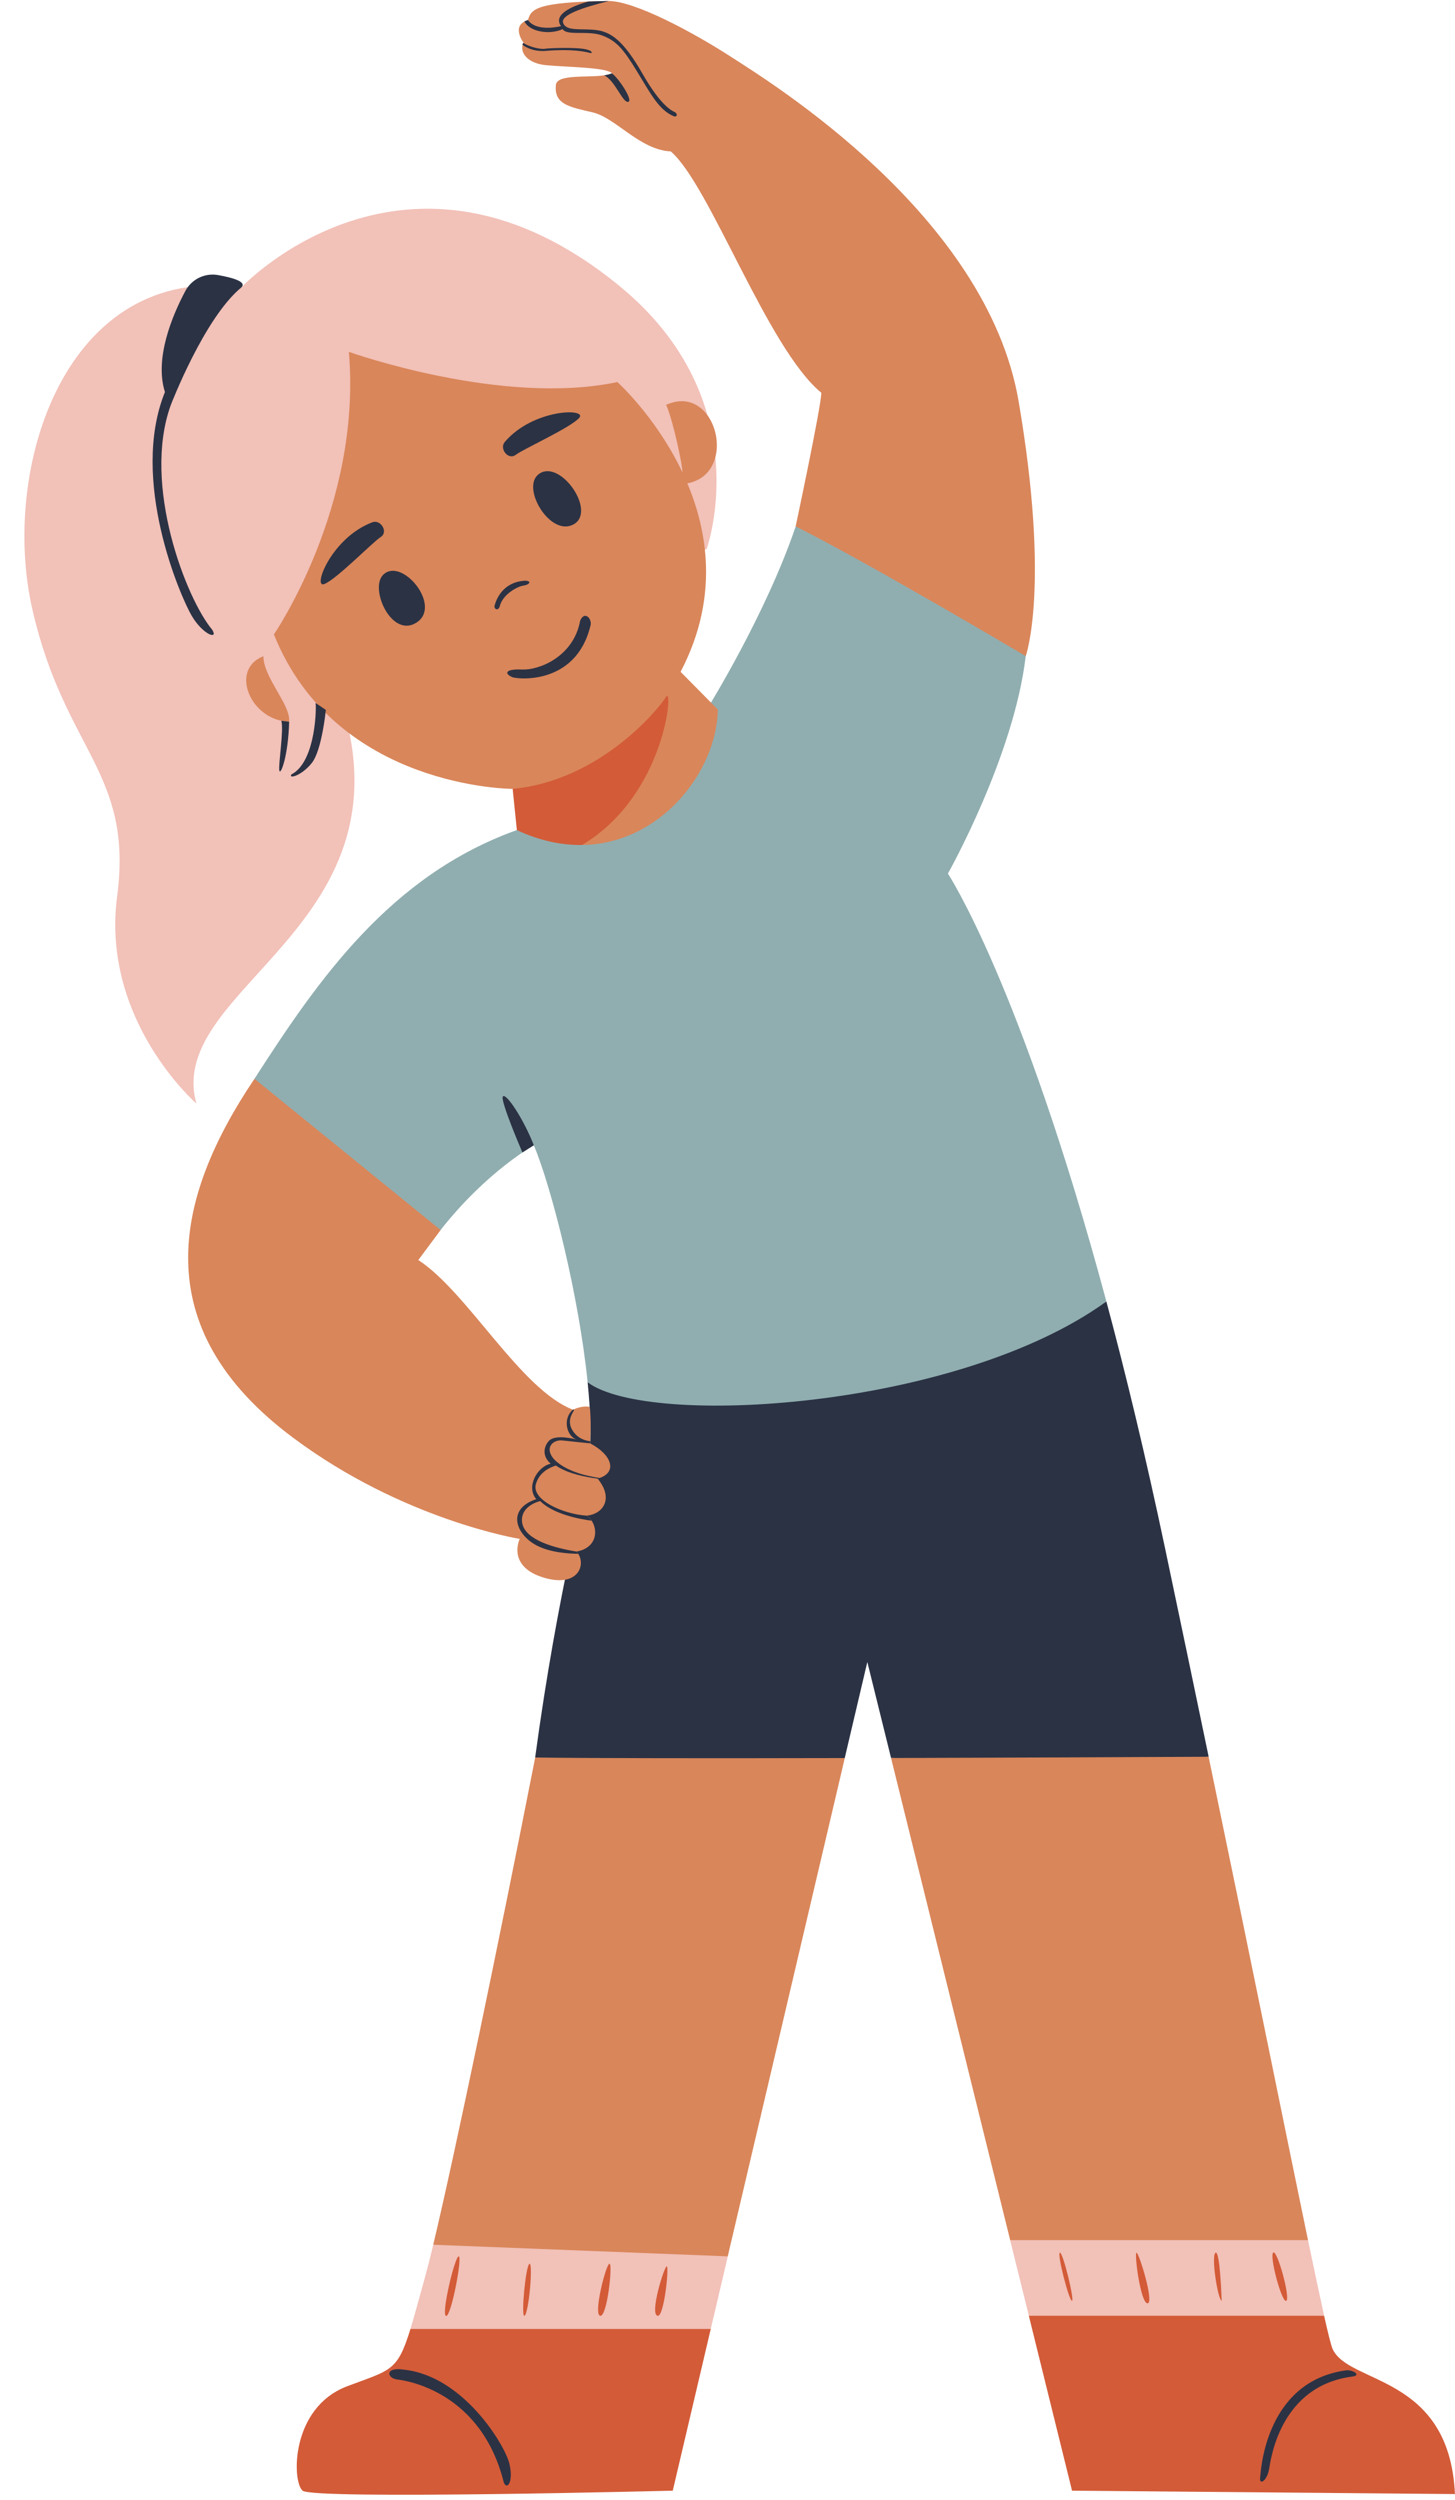
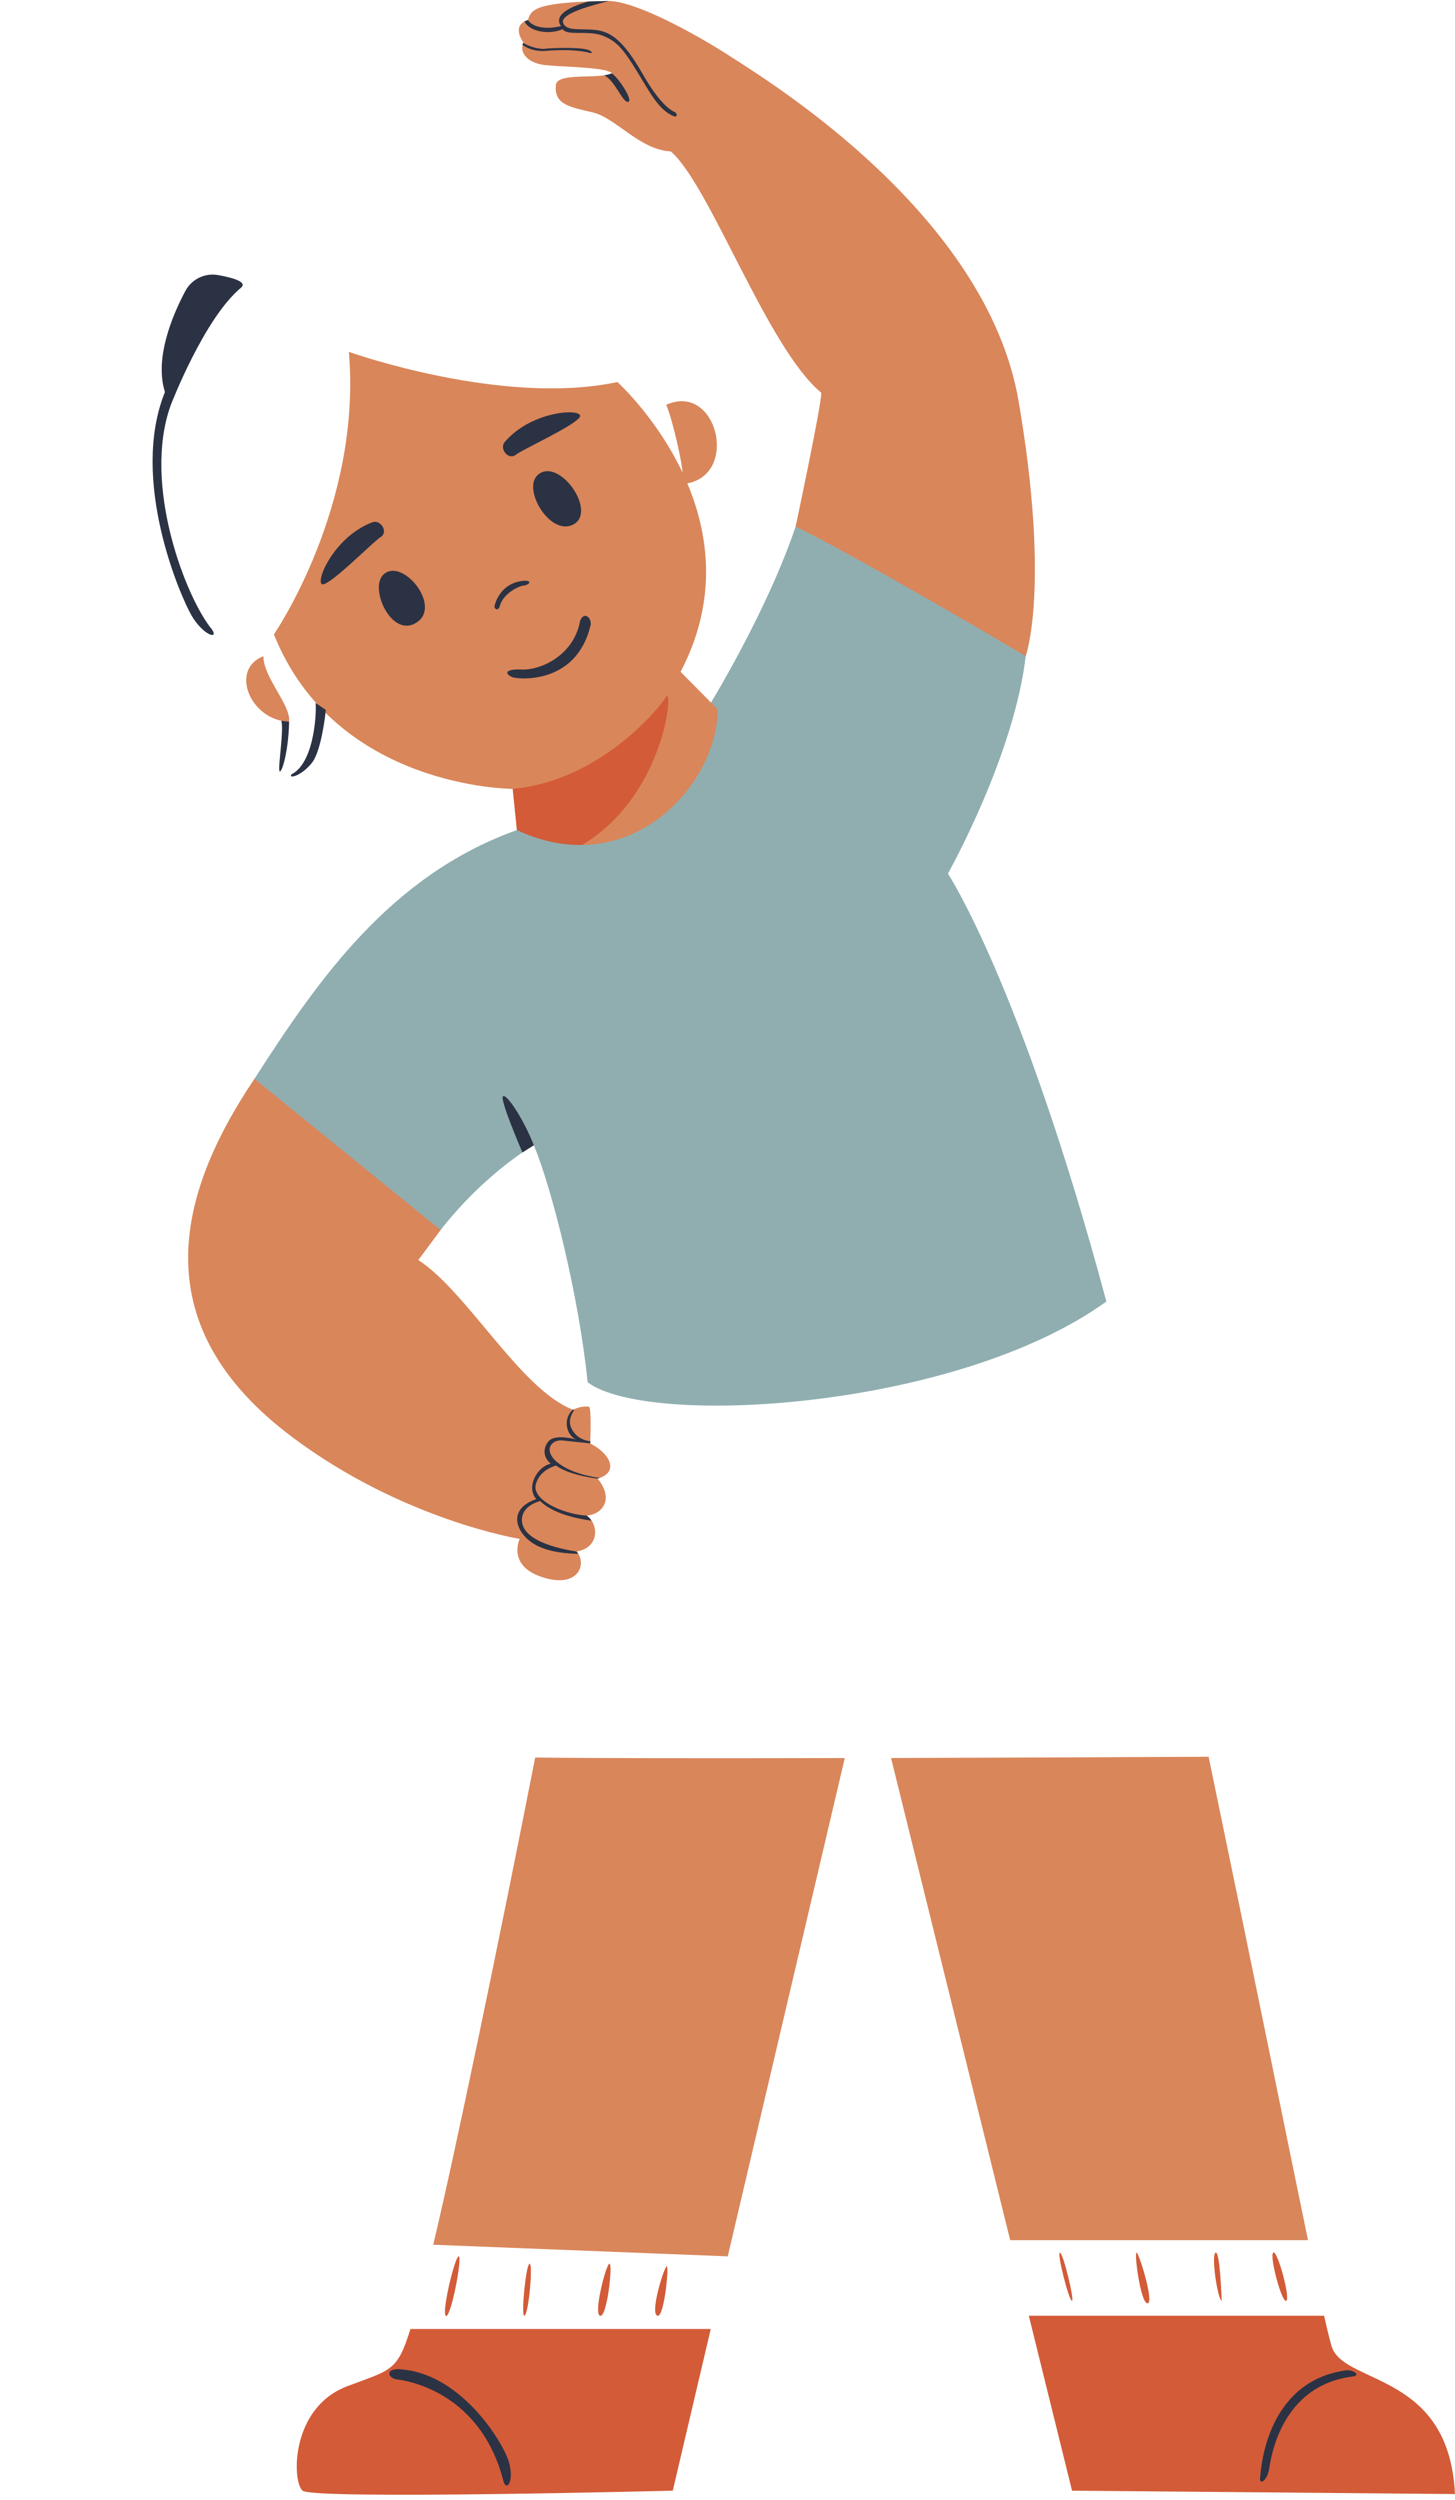
<svg xmlns="http://www.w3.org/2000/svg" height="501.2" preserveAspectRatio="xMidYMid meet" version="1.0" viewBox="-4.9 -0.2 291.9 501.2" width="291.9" zoomAndPan="magnify">
  <g id="change1_1">
-     <path d="M112.99,276.95c13.73-0.43,70.39-2.95,104.07-16.2c3.86,14.38,7.85,30.86,11.82,49.7 c3.14,14.89,6.03,28.74,8.7,41.58c-7.06,0.03-10.76,23.3-20.52,23.34c-11.79,0.05-30.07-23.13-43.2-23.1l-4.76-19.24l-4.53,19.26 c-8.09,0.02-25.52,23.07-32.97,23.07c-16.53,0.01-21.15-23.07-29.14-23.18c4.66-34.36,10.15-53.03,10.85-59.89 C113.75,288.06,113.57,282.73,112.99,276.95z" fill="#2B3244" />
-   </g>
+     </g>
  <g id="change2_1">
    <path d="M53.03,236.26c-3.58-6.06-5.59-13.24-6.88-20.16c12.71-19.75,27.17-40.76,52.64-49.87 c25.48-9.1,38.26-24.43,38.26-24.43s11.7-18.79,17.68-36.45c5.98-17.65,48.51,5.89,46.15,26c-2.36,20.1-15.61,43.61-15.61,43.61 s14.68,22.14,31.79,85.79c-30,21.69-91.93,25.33-104.07,16.2c-1.76-17.4-7.2-38.93-10.79-47.53c0,0-9.51,5.28-18.71,17 c-1.85,0.12-4.04,0.65-5.89,0.63c-4.09-0.05-7.36-3.5-11.35-4.35c-2.6-0.55-5.42,0.02-7.89-0.98 C55.95,240.75,54.34,238.49,53.03,236.26z" fill="#90AEB0" />
  </g>
  <g id="change3_1">
-     <path d="M120.16,479.27l-42.72-12.51c0.81-2.65,1.75-6.14,3.06-10.88c0.4-1.46,0.92-3.49,1.52-6l52.7-10.03 l6.39,12.36l-3.42,14.55L120.16,479.27z M201.51,464.11c7.3,0,21.4,7.5,33.86,7.5c9.65,0,17.56-7.5,25.38-7.5 c-0.81-3.63-1.89-8.68-3.24-15.17l-28.26-9.1l-31.5,9.1L201.51,464.11z M62.7,136.53l74.17-26.65c0,0,10.63-29.64-17.4-52.66 C76.66,22.06,43.5,57.44,43.5,57.44c-35.16-5-48.41,36.08-41.91,64.53s20.28,32.62,17.01,57.53s15.9,41.56,15.9,41.56 c-6.55-23.6,45.4-35.58,28.2-83.12" fill="#F2C1B8" />
-   </g>
+     </g>
  <g id="change4_1">
    <path d="M47.94,131.37c0.01,4.3,5.54,9.79,5.16,13.13C45.42,144.3,41.03,134.08,47.94,131.37z M131.64,134.5 c16.64-31.75-12.68-58.1-12.68-58.1c-23.14,4.92-53.87-6.05-53.87-6.05C67.74,101.32,50.05,127,50.05,127 c12.41,30.97,47.9,30.97,47.9,30.97s9.83,11.32,13.92,11.26c15.85-0.22,27.07-14.88,27.24-27.17L131.64,134.5z M200.88,131.35 c0,0,4.97-13.74-1.43-51.11c-6.4-37.37-49.92-64.01-57.56-68.96S122.18-0.18,116.94,0c-14.29,0.24-15.27,1.59-15.93,3.83 c-3.54,1.07-0.86,4.56-0.86,4.56c-0.91,1.41,0.24,4.1,4.58,4.49c4.35,0.4,11.87,0.4,13.17,1.61c-2.68,1.27-10.72-0.2-11.26,2.2 c-0.51,4.13,2.82,4.56,7.42,5.66s9.4,7.51,15.61,7.81c7.82,6.69,19.38,39.5,30.2,48.39c0,2.66-5.15,26.8-5.15,26.8 C168.97,112.43,200.88,131.35,200.88,131.35z M53.92,288.08c22.14,16.53,45.44,20.27,45.44,20.27s-2.74,5.67,5.15,7.86 c6.81,1.89,8.35-3,6.26-5.32c4.73-0.85,4.42-5.54,2.05-7.2c3.21-0.31,5.51-3.37,2.17-7.43c4.09-1.11,2.97-4.73-1.49-7.06 c0,0,0.31-7.29-0.26-7.36c-1.71-0.2-3.17,0.61-3.17,0.61c-10.52-3.99-21.17-23.61-31.05-30.01l4.48-6.02L46.15,216.1 C30.03,240.04,24.22,265.98,53.92,288.08z M141.1,452.2l23.48-99.91c-26.03,0.06-50.52,0.05-62.11-0.11 c-7.23,36.77-16.14,79.66-20.46,97.69L141.1,452.2z M257.51,448.95c-4.06-19.51-10.58-51.89-19.94-96.92 c-15.58,0.08-39.72,0.18-63.71,0.25l23.9,96.67H257.51z M132.99,96.71c10.43-1.94,5.88-20.31-4.24-15.74 c1.42,3.23,3.37,12.55,3.25,13.52L132.99,96.71z" fill="#D9865A" />
  </g>
  <g id="change5_1">
    <path d="M111.87,169.22c-4.09,0.06-8.48-0.83-13.08-2.99l-0.84-8.26c17.39-1.63,29.16-15.83,30.78-18.45 C130.23,137.11,128.67,159.2,111.87,169.22z M77.44,466.76c-2.63,8.6-3.98,8.19-12.68,11.48c-11.38,4.3-11.11,19.1-8.96,20.94 c2.15,1.84,74.27,0,74.27,0l7.62-32.42H77.44z M262.42,470.71c-0.3-0.74-0.86-2.96-1.68-6.6c-17.93,0-46.29,0-59.24,0l8.67,35.07 l76.82,0.68C285.85,475.75,265.56,477.95,262.42,470.71z M87.13,452.2c-0.77-0.08-3.57,11.69-2.55,11.95 C85.6,464.41,87.9,452.28,87.13,452.2z M101.32,453.69c-0.77,0.38-1.71,10.65-1.02,10.43C101.19,463.82,102.08,453.3,101.32,453.69z M117.4,453.68c-0.64-0.27-3.32,10.09-1.91,10.44C116.89,464.46,118.04,453.94,117.4,453.68z M128.86,454.2 c-0.51,0-3.54,9.79-1.79,9.92C128.35,464.21,129.37,454.2,128.86,454.2z M207.73,451.47c-0.6,0.2,1.81,9.54,2.41,9.64 C210.75,461.22,208.34,451.27,207.73,451.47z M223.11,451.47c-0.5,0,0.8,10.15,2.21,10.15 C226.72,461.62,223.61,451.47,223.11,451.47z M238.96,451.47c-0.93,0.5,0.43,9.35,1.23,9.65 C240.19,461.12,239.88,450.97,238.96,451.47z M250.53,451.45c-0.8,0.68,1.71,10.07,2.61,9.67 C254.05,460.72,251.34,450.77,250.53,451.45z" fill="#D35B38" />
  </g>
  <g id="change1_2">
    <path d="M51.54,144.32l1.57,0.19c-0.18,6.88-1.74,10.91-1.97,9.77C50.91,153.13,52.07,146.12,51.54,144.32z M53.56,155.07c-0.64,0.99,2.09,0.25,4.11-2.31c2.02-2.56,2.8-10.62,2.8-10.62l-2.09-1.42C58.62,140.86,58.6,152.53,53.56,155.07z M78.76,124.56c5.03-3.41-3.15-13.22-6.82-9.48C69.19,117.88,73.73,127.97,78.76,124.56z M110.22,104.91 c4.65-2.66-2.9-13.36-7.11-9.99C99.62,97.7,105.57,107.57,110.22,104.91z M98.57,90.99c1.49-1.15,11.1-5.49,12.75-7.43 c1.65-1.94-9.24-1.82-14.95,4.85C95.21,89.76,97.07,92.14,98.57,90.99z M60.14,116.91c2.39-0.89,9.75-8.43,11.34-9.44 c1.59-1.01-0.01-3.58-1.68-2.95C61.59,107.6,57.75,117.8,60.14,116.91z M95.34,121.44c0.58-2.58,3.75-4.1,4.75-4.22 c1.13-0.13,1.85-0.95,0.34-0.99c-5.25,0.29-6.14,5.15-6.14,5.15C94.33,122,95,122.29,95.34,121.44z M113.57,125.19 c0.36-1.29-1.19-3.03-2.08-0.95c-1.3,7.22-8.24,9.96-11.65,9.8c-3.4-0.17-3.57,0.83-2.06,1.48 C98.02,135.9,110.6,137.68,113.57,125.19z M104.63,10c5.07-0.42,7.78,0.12,8.89,0.43c0.48,0.13,0.58-0.57-1.46-0.85 c-2.03-0.28-6.53-0.16-7.67,0c-1.14,0.16-3.5-0.57-4.32-1.19C100,8.51,99.94,8.63,99.9,8.76C99.9,8.76,101.6,10.25,104.63,10z M117.82,14.5c-0.4,0.19-0.93,0.32-1.53,0.4c0,0,0.01,0,0.02,0c2.22,1.07,3.71,5.58,4.82,5.32 C122.23,19.98,119.06,15.24,117.82,14.5z M130.5,22.29c-0.41-0.22-2.65-0.97-6.48-7.67c-3.83-6.7-6.37-8.44-9.35-8.8 c-2.98-0.36-5.96,0.33-6.59-1.42c-0.57-1.56,3.76-3.05,9.12-4.38c-0.11,0-0.23-0.02-0.33-0.01c-1.39,0.02-2.65,0.06-3.8,0.1 c-3.44,1-7.04,2.64-5.42,4.93c0,0-4.93,1.3-6.68-1.28c-0.01,0.03-0.02,0.05-0.02,0.08c-0.24,0.07-0.45,0.16-0.64,0.26 c1.06,2.12,5.12,2.73,7.66,1.54c0.84,1.41,5.14,0.2,7.98,1.29s4.16,2.63,6.95,7.19c2.79,4.56,4.39,7.76,7.42,9.01 C131.14,23.27,130.92,22.51,130.5,22.29z M107.92,288.61c1.85,0.22,5.57,0.58,5.57,0.58l0.09-0.41c-0.98-0.1-2.66-0.54-3.67-2.27 c-1.48-2.55,1.08-4.29,0.15-4.07c-2.1,1.71-1.36,5.21,0.64,5.97c0,0-4-1.11-5.4,0.21c-0.82,0.78-1.78,2.85,0.28,4.66 c-2.62,0.52-5.04,4.61-2.89,7.1c-5.77,1.93-4.23,6.6-0.58,8.91c3.04,1.93,7.57,2.02,9,2.05c-0.1-0.16-0.21-0.31-0.34-0.45 c-5.79-0.93-10.69-2.8-10.95-6.04c-0.25-3.24,3.66-4.08,3.66-4.08c2.63,2.62,7.81,3.6,10.29,3.93c-0.26-0.39-0.58-0.74-0.96-1.01h0 c-4.85-0.31-11.06-3.19-10.21-6.29c0.72-2.64,3.16-3.47,4.01-3.76c1.56,1.09,4.16,2.07,8.37,2.63c0.15-0.04,0.28-0.09,0.41-0.14 c-2.15-0.3-6.59-1.19-9.07-3.67C104.16,290.08,106.08,288.4,107.92,288.61z M265.1,475.06c-16.61,2.32-17.09,21.17-17.2,21.53 c-0.18,1.6,1.43,0.63,1.83-1.86c0.4-2.49,2.49-16.58,16.66-18.43C268.4,476.04,266.34,474.85,265.1,475.06z M76.16,474.92 c-3.83-0.59-3.47,1.58-1.54,1.95c0,0,16.68,1.26,21.53,20.59c0.63,1.77,2.03,0,1.14-3.71C96.39,490.03,88.07,476.2,76.16,474.92z M95.99,219.64c-0.61,0.77,3.92,11.23,3.92,11.23l2.29-1.45C100.02,223.92,96.6,218.87,95.99,219.64z M38.84,54.95 c-2.66-0.47-5.31,0.83-6.57,3.22c-2.59,4.87-6.22,13.47-4.08,20.23c-7.14,17.67,3.21,41.22,5.38,44.88c2.24,3.8,5.4,4.87,4.11,2.79 c-5.17-6.13-14.14-29.04-8.31-45.07v0c0,0,0,0,0,0c0,0,6.69-17.45,14.14-23.56C44.72,56.29,41.71,55.46,38.84,54.95z" fill="#2B3244" />
  </g>
</svg>